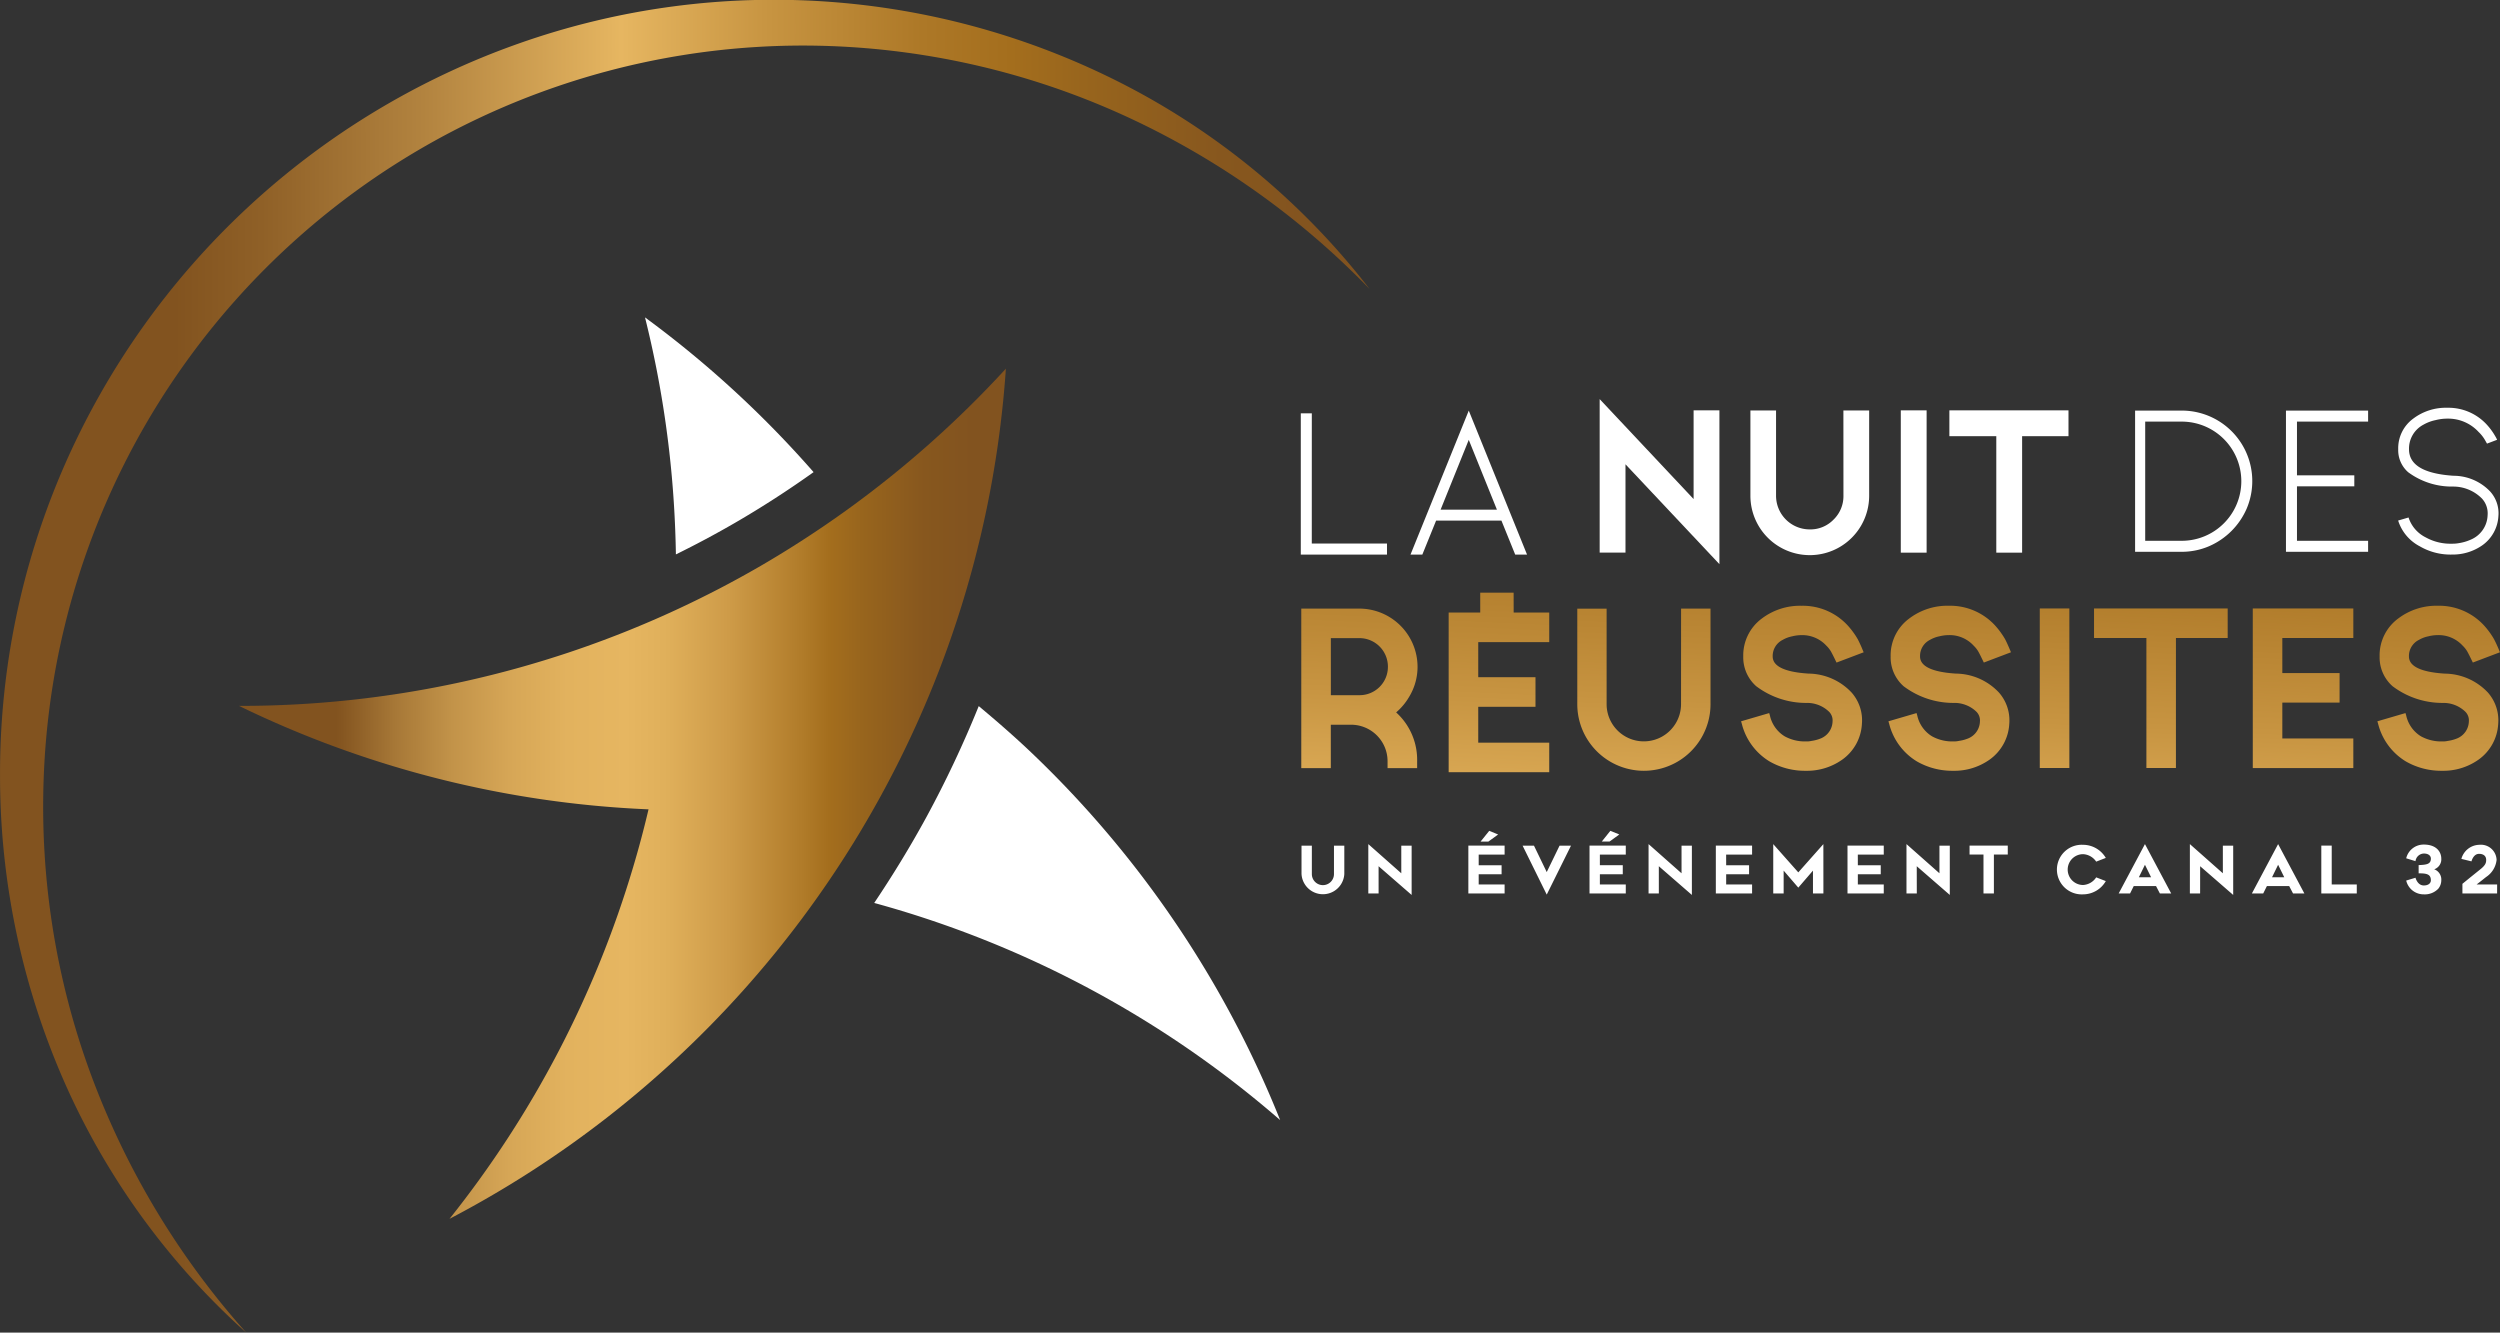
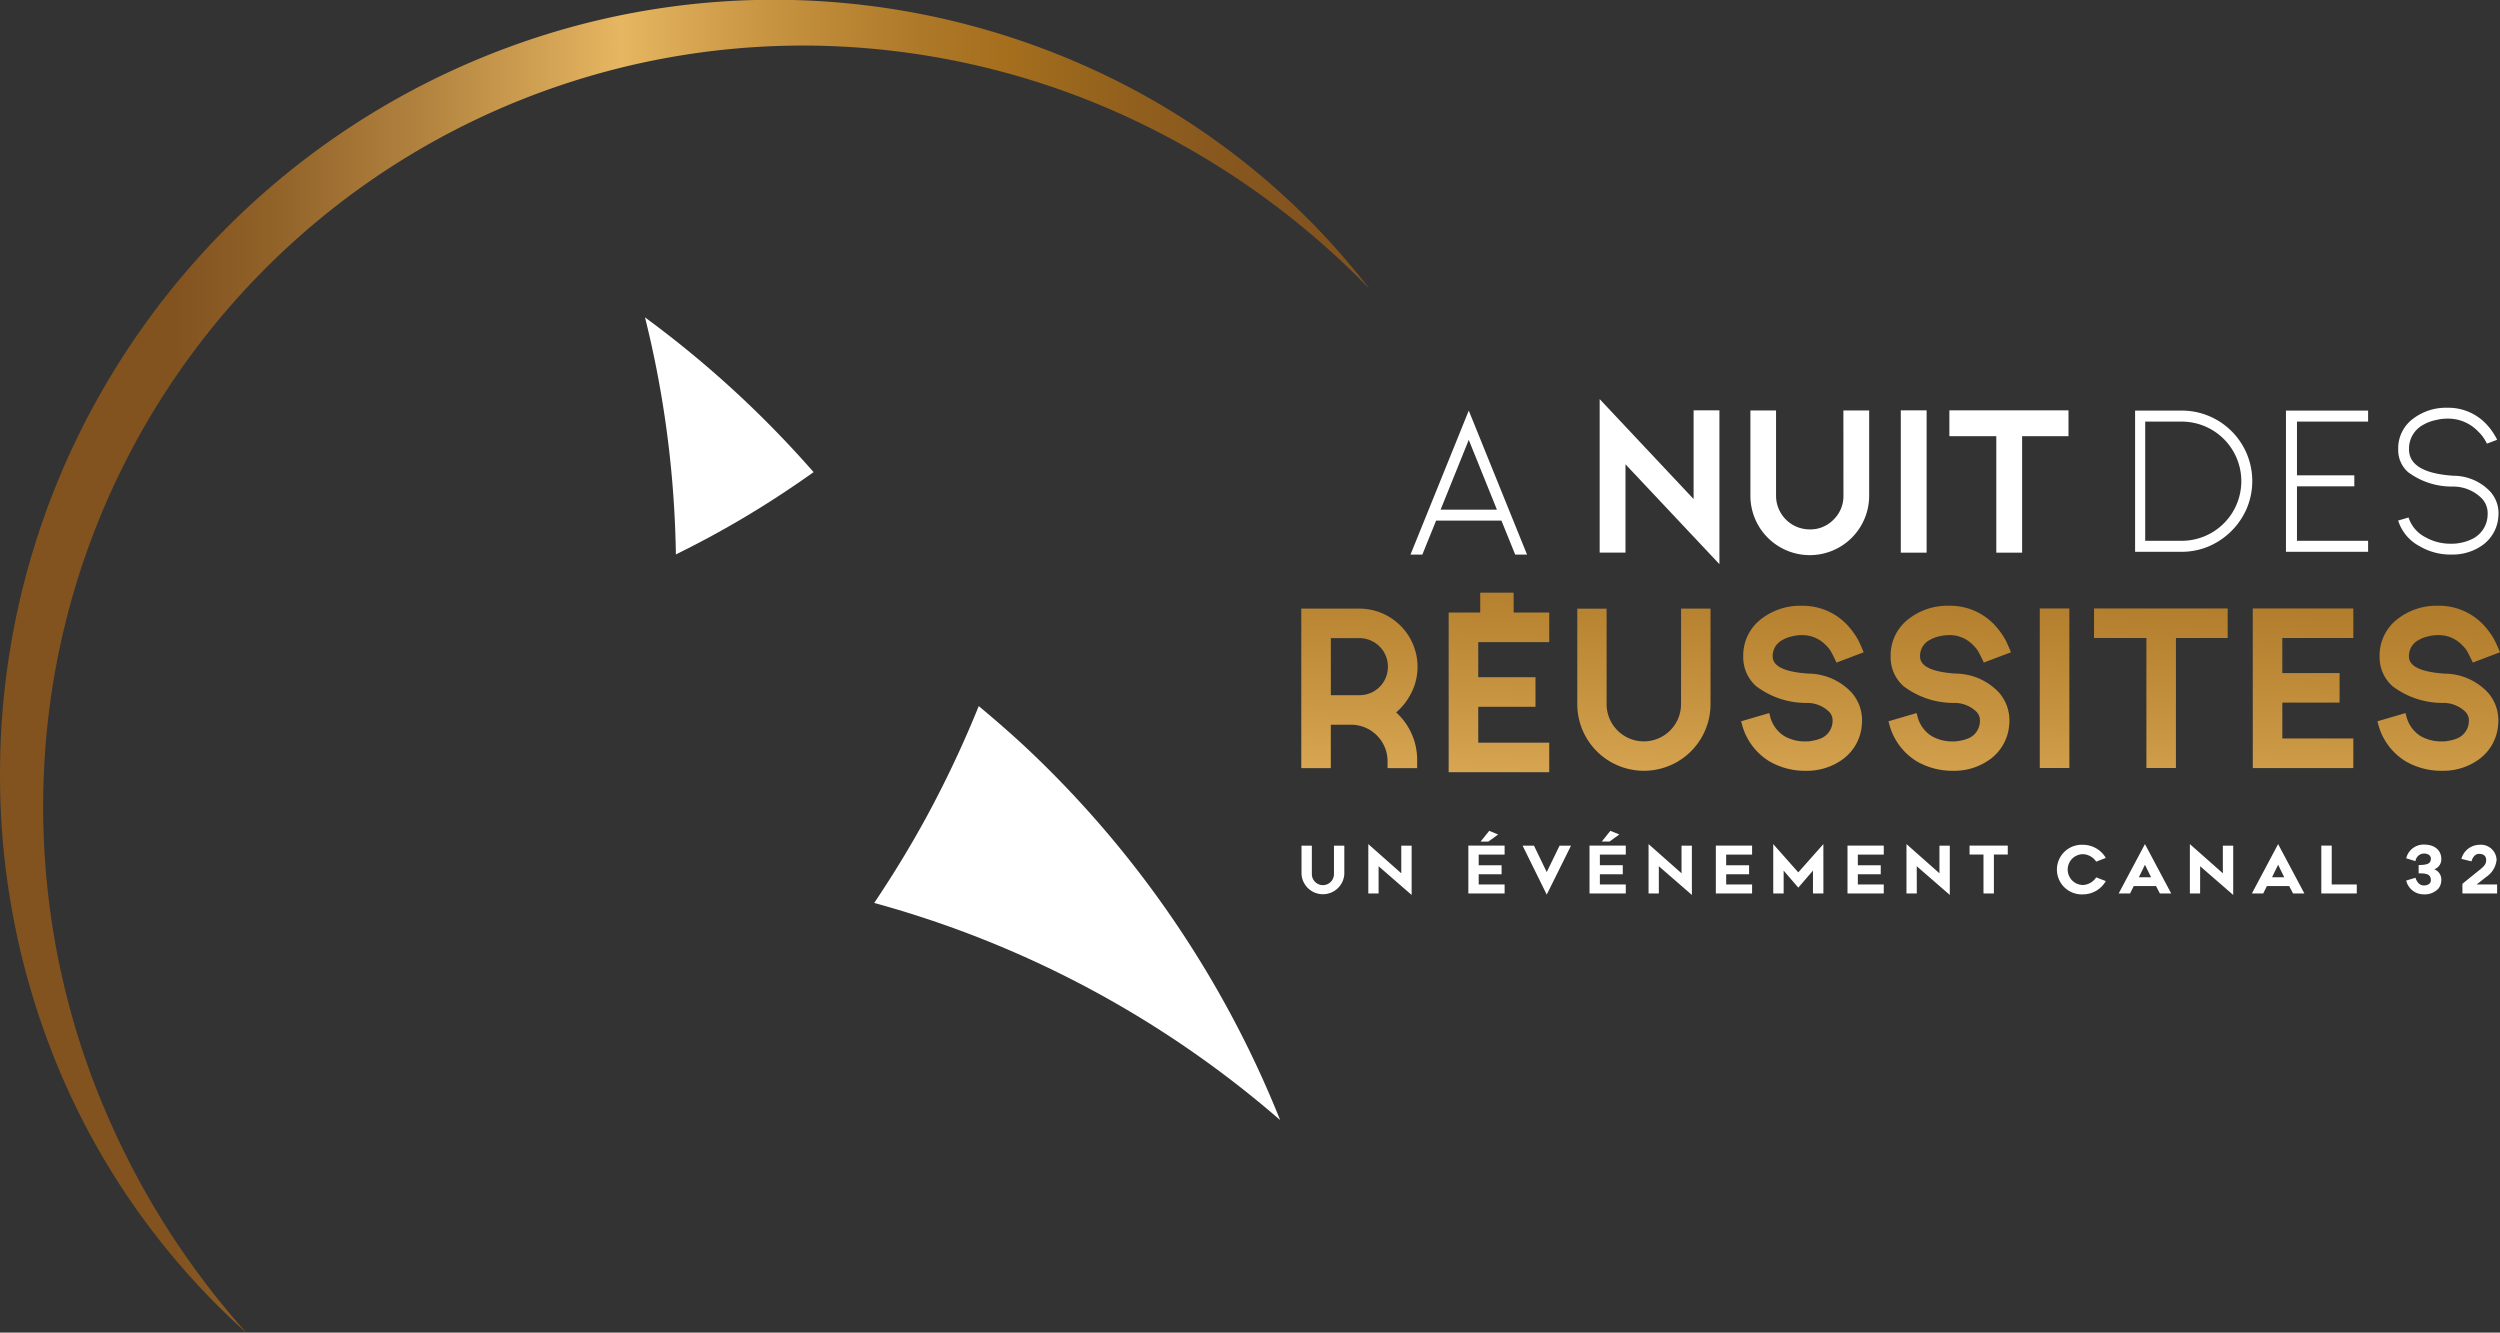
<svg xmlns="http://www.w3.org/2000/svg" xmlns:xlink="http://www.w3.org/1999/xlink" width="262" height="139.66" viewBox="0 0 262 139.66">
  <rect x="0" y="0" width="262" height="139.66" fill="#333333" stroke="none" />
  <defs>
    <linearGradient id="linear-gradient" y1="0.5" x2="1" y2="0.5" gradientUnits="objectBoundingBox">
      <stop offset="0.129" stop-color="#82531f" />
      <stop offset="0.134" stop-color="#845520" />
      <stop offset="0.206" stop-color="#a77837" />
      <stop offset="0.279" stop-color="#c29349" />
      <stop offset="0.353" stop-color="#d6a656" />
      <stop offset="0.428" stop-color="#e2b25e" />
      <stop offset="0.505" stop-color="#e6b661" />
      <stop offset="0.56" stop-color="#dfaf5a" />
      <stop offset="0.638" stop-color="#ce9b48" />
      <stop offset="0.731" stop-color="#b17c2a" />
      <stop offset="0.768" stop-color="#a46e1d" />
      <stop offset="0.81" stop-color="#98651d" />
      <stop offset="0.892" stop-color="#87571e" />
      <stop offset="0.954" stop-color="#82531f" />
    </linearGradient>
    <linearGradient id="linear-gradient-2" x1="0.211" y1="2.385" x2="0.764" y2="-1.308" gradientUnits="objectBoundingBox">
      <stop offset="0.129" stop-color="#82531f" />
      <stop offset="0.191" stop-color="#8f6027" />
      <stop offset="0.307" stop-color="#b2833f" />
      <stop offset="0.449" stop-color="#e6b661" />
      <stop offset="0.555" stop-color="#c79441" />
      <stop offset="0.665" stop-color="#ad7827" />
      <stop offset="0.729" stop-color="#a46e1d" />
      <stop offset="0.78" stop-color="#98651d" />
      <stop offset="0.879" stop-color="#87571e" />
      <stop offset="0.954" stop-color="#82531f" />
    </linearGradient>
    <linearGradient id="linear-gradient-3" x1="-0.005" y1="0.5" x2="1.016" y2="0.5" xlink:href="#linear-gradient-2" />
  </defs>
  <g id="Groupe_17670" data-name="Groupe 17670" transform="translate(-133.112 -714.187)">
    <g id="Groupe_11515" data-name="Groupe 11515" transform="translate(269.432 757.217)">
-       <path id="Tracé_30455" data-name="Tracé 30455" d="M311.252,784.073h7.882v1.155H310.1v-14.8h1.155Z" transform="translate(-310.097 -770.139)" fill="#fff" />
      <path id="Tracé_30456" data-name="Tracé 30456" d="M337.241,785.142H336l-1.443-3.562h-6.844l-1.444,3.562h-1.24l6.106-15.089Zm-3.155-4.706-2.951-7.315-2.952,7.315Z" transform="translate(-313.528 -770.053)" fill="#fff" />
    </g>
    <g id="Groupe_11516" data-name="Groupe 11516" transform="translate(356.87 756.928)">
      <path id="Tracé_30457" data-name="Tracé 30457" d="M423.619,784.853v-14.8H428.5a7.387,7.387,0,0,1,6.812,10.276,7.578,7.578,0,0,1-3.935,3.935,7.266,7.266,0,0,1-2.877.588Zm4.887-1.155a6.245,6.245,0,0,0,0-12.49h-3.828V783.7Z" transform="translate(-423.619 -769.764)" fill="#fff" />
      <path id="Tracé_30458" data-name="Tracé 30458" d="M452.755,783.7v1.155h-8.609v-14.8h8.609v1.155H445.3v5.625h6.009v1.154H445.3V783.7Z" transform="translate(-428.335 -769.764)" fill="#fff" />
      <path id="Tracé_30459" data-name="Tracé 30459" d="M464.97,785.056a6.382,6.382,0,0,1-3.293-.866,4.611,4.611,0,0,1-2.268-2.7l1.091-.32a3.549,3.549,0,0,0,1.8,2.085,5.332,5.332,0,0,0,2.684.663c.156,0,.292,0,.406-.011a3.546,3.546,0,0,0,.407-.053A4.789,4.789,0,0,0,467,783.5a2.875,2.875,0,0,0,1.785-2.566,2.293,2.293,0,0,0-.578-1.732,4.222,4.222,0,0,0-3.069-1.273,7.681,7.681,0,0,1-4.673-1.5,3.068,3.068,0,0,1-1.048-2.406,3.848,3.848,0,0,1,1.594-3.229,5.664,5.664,0,0,1,3.55-1.123,5.449,5.449,0,0,1,4.117,1.743,6.736,6.736,0,0,1,.909,1.24,2.572,2.572,0,0,1,.193.374l-1.058.4c-.029-.05-.111-.194-.246-.433a3.832,3.832,0,0,0-.632-.786,4.339,4.339,0,0,0-3.283-1.4,4.993,4.993,0,0,0-1.2.15,4.365,4.365,0,0,0-1.294.481,2.83,2.83,0,0,0-1.518,2.587q0,2.459,4.662,2.77a5.307,5.307,0,0,1,3.85,1.657,3.4,3.4,0,0,1,.856,2.566,4,4,0,0,1-1.679,3.059,5.4,5.4,0,0,1-3.25.974Z" transform="translate(-431.842 -769.678)" fill="#fff" />
    </g>
    <g id="Groupe_11517" data-name="Groupe 11517" transform="translate(300.757 756.014)">
      <path id="Tracé_30460" data-name="Tracé 30460" d="M360.61,778.966l-9.844-10.475v16.09h2.706v-9.259l9.844,10.466V769.67H360.61Z" transform="translate(-350.766 -768.492)" fill="#fff" />
      <path id="Tracé_30461" data-name="Tracé 30461" d="M381.027,778.973a3.42,3.42,0,0,1-1.037,2.5A3.363,3.363,0,0,1,377.5,782.5a3.525,3.525,0,0,1-3.536-3.525v-8.94h-2.687v8.94a6.222,6.222,0,0,0,12.445,0v-8.94h-2.7Z" transform="translate(-355.479 -768.846)" fill="#fff" />
      <rect id="Rectangle_3554" data-name="Rectangle 3554" width="2.706" height="14.913" transform="translate(31.558 1.178)" fill="#fff" />
      <path id="Tracé_30462" data-name="Tracé 30462" d="M398.35,770.021v2.707h4.917v12.206h2.706V772.728h4.86v-2.707Z" transform="translate(-361.7 -768.843)" fill="#fff" />
    </g>
    <g id="Groupe_11518" data-name="Groupe 11518" transform="translate(158.161 747.45)">
      <path id="Tracé_30463" data-name="Tracé 30463" d="M294.6,853.647a109.242,109.242,0,0,0-25.922-38.367c-1.823-1.745-3.726-3.4-5.666-5.019a114.207,114.207,0,0,1-5.5,11.661c-1.655,3.037-3.491,6.043-5.454,8.969A108.541,108.541,0,0,1,294.6,853.647Z" transform="translate(-185.489 -769.525)" fill="#fff" />
      <path id="Tracé_30464" data-name="Tracé 30464" d="M238.541,773.59a109.744,109.744,0,0,0-17.667-16.217,109.031,109.031,0,0,1,3.166,22.271q.05,1.281.071,2.569c2.124-1.044,4.212-2.16,6.232-3.332C233.138,777.26,235.893,775.479,238.541,773.59Z" transform="translate(-178.326 -757.373)" fill="#fff" />
-       <path id="Tracé_30465" data-name="Tracé 30465" d="M211.351,789.667a108.66,108.66,0,0,1-45.718,10.024,108.486,108.486,0,0,0,42.917,10.842q-.712,3.03-1.594,5.993a108.753,108.753,0,0,1-19.263,36.922,109.192,109.192,0,0,0,51.184-57.158q.313-.805.615-1.617A108.575,108.575,0,0,0,246,764.352a109.7,109.7,0,0,1-16.768,14.879q-4.322,3.108-8.95,5.8Q215.941,787.547,211.351,789.667Z" transform="translate(-165.633 -758.977)" fill="url(#linear-gradient)" />
    </g>
    <path id="Tracé_30466" data-name="Tracé 30466" d="M310.2,831.763v-2.977h1.083v2.977a1.159,1.159,0,1,0,2.318,0v-2.977h1.084v2.977a2.246,2.246,0,0,1-4.484,0Zm8.078,2.03H317.2v-5.171l3.456,3.059v-2.894h1.084v5.164l-3.463-3.01Zm10.49-2.955h2.4v.947h-2.4v1.069h2.716v.94h-3.8v-5.013h3.8v.94h-2.716Zm2.037-3.224-1.022.742h-.816l.905-1.125Zm5.094,6.3-2.53-5.13h1.193l1.337,2.77,1.344-2.77h1.2Zm5.569-3.078h2.4v.947h-2.4v1.069h2.715v.94h-3.8v-5.013h3.8v.94h-2.715Zm2.037-3.224-1.022.742h-.816l.9-1.125Zm4.142,6.18H346.57v-5.171l3.456,3.059v-2.894h1.084v5.164l-3.464-3.01Zm7.057-2.955h2.4v.947h-2.4v1.069h2.716v.94h-3.8v-5.013h3.8v.94H354.7Zm10.19,2.955H363.8V831.4l-1.537,1.784-1.536-1.784v2.394h-1.09v-5.171l2.626,2.962,2.627-2.962Zm3.609-2.955h2.4v.947h-2.4v1.069h2.716v.94h-3.8v-5.013h3.8v.94H368.5Zm6.179,2.955H373.6v-5.171l3.455,3.059v-2.894h1.084v5.164l-3.463-3.01Zm8.079-4.074v4.074h-1.091v-4.074h-1.46v-.94h4.005v.94Zm9.349,4.17a2.6,2.6,0,1,1,0-5.192,2.77,2.77,0,0,1,2.379,1.373l-1.007.391a1.75,1.75,0,0,0-1.372-.783,1.615,1.615,0,0,0,0,3.23,1.748,1.748,0,0,0,1.372-.8l1.007.391A2.754,2.754,0,0,1,392.109,833.889Zm6.482-5.267,2.749,5.171h-1.186l-.4-.769h-2.339l-.383.769H395.84Zm.644,3.477-.644-1.31-.639,1.31Zm5.137,1.694H403.3v-5.171l3.456,3.059v-2.894h1.084v5.164l-3.464-3.01Zm8.175-5.171,2.75,5.171H414.11l-.4-.769h-2.339l-.383.769H409.8Zm.644,3.477-.644-1.31-.638,1.31Zm7.6,1.694h-3.717v-5.013h1.09v4.074h2.627Zm8.116-2.53a1.14,1.14,0,0,1,.74,1.152,1.394,1.394,0,0,1-.316.884,1.958,1.958,0,0,1-1.515.591,1.878,1.878,0,0,1-1.846-1.447l.974-.295c.021.069.226.809.871.809.493,0,.74-.247.74-.542,0-.63-.431-.734-1.282-.727v-.864c.81-.035,1.282-.089,1.282-.679,0-.295-.247-.534-.74-.534a.91.91,0,0,0-.871.8l-.974-.3a1.879,1.879,0,0,1,1.846-1.44c1.344,0,1.831.789,1.831,1.474A1.1,1.1,0,0,1,428.906,831.262Zm6.59,2.53h-3.635v-1.008l.781-.638,1.049-.844c.6-.466.659-.727.659-1.022,0-.494-.4-.638-.741-.638-.589,0-.781.72-.8.789l-1.057-.26a1.99,1.99,0,0,1,1.859-1.475,1.647,1.647,0,0,1,1.831,1.584,2.458,2.458,0,0,1-1.1,1.791c-.253.2-.616.493-.994.781H435.5Z" transform="translate(-40.689 -25.973)" fill="#fff" />
    <path id="Tracé_30467" data-name="Tracé 30467" d="M321.47,805.746a6.045,6.045,0,0,0,.883-3.165,6.108,6.108,0,0,0-6.1-6.085h-6.085v16.719h3.095v-4.549h2.114a3.823,3.823,0,0,1,3.833,3.833v.716h3.1V812.5a6.7,6.7,0,0,0-2.2-5.126A6.285,6.285,0,0,0,321.47,805.746Zm-2.223-3.165a2.966,2.966,0,0,1-2.99,2.989h-2.99v-5.979h2.99a2.986,2.986,0,0,1,2.99,2.99Zm30.724-6.085h3.086V806.51a6.982,6.982,0,0,1-13.964,0V796.5h3.074V806.51a3.9,3.9,0,0,0,7.8,0Zm9.6,5.017c0,1.031,1.263,1.635,3.755,1.795a6.27,6.27,0,0,1,4.516,1.985,4.4,4.4,0,0,1,1.081,3.276,4.911,4.911,0,0,1-2.067,3.759,6.378,6.378,0,0,1-3.826,1.164h-.021a7.414,7.414,0,0,1-3.781-.988,6.447,6.447,0,0,1-2.891-3.93l-.078-.267,2.947-.862.077.268a3.416,3.416,0,0,0,1.534,2.162,4.39,4.39,0,0,0,2.2.542c.133,0,.242,0,.33-.009a2.363,2.363,0,0,0,.308-.049,3.939,3.939,0,0,0,.991-.271,1.98,1.98,0,0,0,1.2-1.753,1.294,1.294,0,0,0-.347-1.01,3.3,3.3,0,0,0-2.4-.944,8.675,8.675,0,0,1-5.248-1.746,4.03,4.03,0,0,1-1.363-3.122,4.8,4.8,0,0,1,1.978-4A6.622,6.622,0,0,1,362.6,796.2a6.394,6.394,0,0,1,4.813,2.04,8.381,8.381,0,0,1,1.053,1.427,12.163,12.163,0,0,1,.527,1.142l.113.266-2.844,1.078-.11-.228c-.2-.421-.363-.735-.475-.937a2.879,2.879,0,0,0-.486-.611,3.413,3.413,0,0,0-2.591-1.1,4.1,4.1,0,0,0-.971.121,3.253,3.253,0,0,0-1.023.384A1.877,1.877,0,0,0,359.572,801.513Zm15.444,0c0,1.031,1.263,1.635,3.753,1.795a6.27,6.27,0,0,1,4.516,1.985,4.4,4.4,0,0,1,1.082,3.276,4.92,4.92,0,0,1-2.068,3.759,6.375,6.375,0,0,1-3.824,1.164h-.022a7.413,7.413,0,0,1-3.78-.988,6.446,6.446,0,0,1-2.892-3.93l-.078-.267,2.948-.862.076.268a3.414,3.414,0,0,0,1.534,2.162,4.394,4.394,0,0,0,2.2.542c.133,0,.243,0,.329-.009a2.273,2.273,0,0,0,.307-.049,3.931,3.931,0,0,0,.994-.271,1.977,1.977,0,0,0,1.2-1.753,1.294,1.294,0,0,0-.347-1.01,3.3,3.3,0,0,0-2.4-.944,8.673,8.673,0,0,1-5.248-1.746,4.032,4.032,0,0,1-1.362-3.122,4.8,4.8,0,0,1,1.978-4,6.617,6.617,0,0,1,4.128-1.316,6.4,6.4,0,0,1,4.814,2.04,8.484,8.484,0,0,1,1.052,1.426c.1.173.279.558.528,1.143l.112.266-2.845,1.078-.111-.228c-.2-.421-.362-.735-.474-.937a2.926,2.926,0,0,0-.488-.611,3.41,3.41,0,0,0-2.59-1.1,4.106,4.106,0,0,0-.97.121,3.252,3.252,0,0,0-1.023.384A1.877,1.877,0,0,0,375.016,801.513Zm12.548-5.028h3.1V813.2h-3.1Zm5.685,0h14.007v3.095h-5.424V813.2h-3.095V799.58h-5.488Zm16.637,0h10.537v3.095h-7.44v3.674h6v3.095h-6v3.759h7.44v3.1H409.886Zm24.641,8.808a4.4,4.4,0,0,1,1.08,3.276,4.907,4.907,0,0,1-2.066,3.759,6.377,6.377,0,0,1-3.825,1.164h-.021a7.414,7.414,0,0,1-3.781-.988,6.444,6.444,0,0,1-2.892-3.93l-.078-.267,2.946-.862.077.268a3.416,3.416,0,0,0,1.535,2.162,4.39,4.39,0,0,0,2.2.542c.133,0,.243,0,.33-.009a2.331,2.331,0,0,0,.307-.049,3.946,3.946,0,0,0,.992-.271,1.98,1.98,0,0,0,1.2-1.753,1.294,1.294,0,0,0-.347-1.01,3.3,3.3,0,0,0-2.395-.944,8.672,8.672,0,0,1-5.248-1.746,4.029,4.029,0,0,1-1.363-3.122,4.8,4.8,0,0,1,1.978-4,6.621,6.621,0,0,1,4.128-1.316,6.4,6.4,0,0,1,4.814,2.04,8.367,8.367,0,0,1,1.052,1.427,11.725,11.725,0,0,1,.528,1.142l.114.266-2.844,1.078-.111-.228c-.2-.421-.363-.735-.474-.937a2.864,2.864,0,0,0-.487-.611,3.415,3.415,0,0,0-2.591-1.1,4.1,4.1,0,0,0-.97.121,3.254,3.254,0,0,0-1.023.384,1.877,1.877,0,0,0-1.04,1.737c0,1.031,1.264,1.635,3.756,1.795A6.27,6.27,0,0,1,434.526,805.293Zm-102.1-8.381h3.728v3.1h-7.441v3.673h6v3.1h-6v3.758h7.441v3.1H325.614V796.912h3.308v-2.086h3.5Z" transform="translate(-40.682 -18.528)" fill="url(#linear-gradient-2)" />
    <path id="Tracé_30468" data-name="Tracé 30468" d="M158.916,853.846a77.046,77.046,0,0,1-19.042-26.229,79.7,79.7,0,0,1-6.759-32.14,80.57,80.57,0,0,1,6.711-32.418,81.642,81.642,0,0,1,47.66-44.315,80.254,80.254,0,0,1,64.388,4.807,77.18,77.18,0,0,1,24.764,20.914A84.889,84.889,0,0,0,250.6,726.147a81.4,81.4,0,0,0-30.528-7.135,79.628,79.628,0,0,0-82.374,76.548,81.174,81.174,0,0,0,4.848,30.98A84.673,84.673,0,0,0,158.916,853.846Z" transform="translate(0 0)" fill="url(#linear-gradient-3)" />
  </g>
</svg>